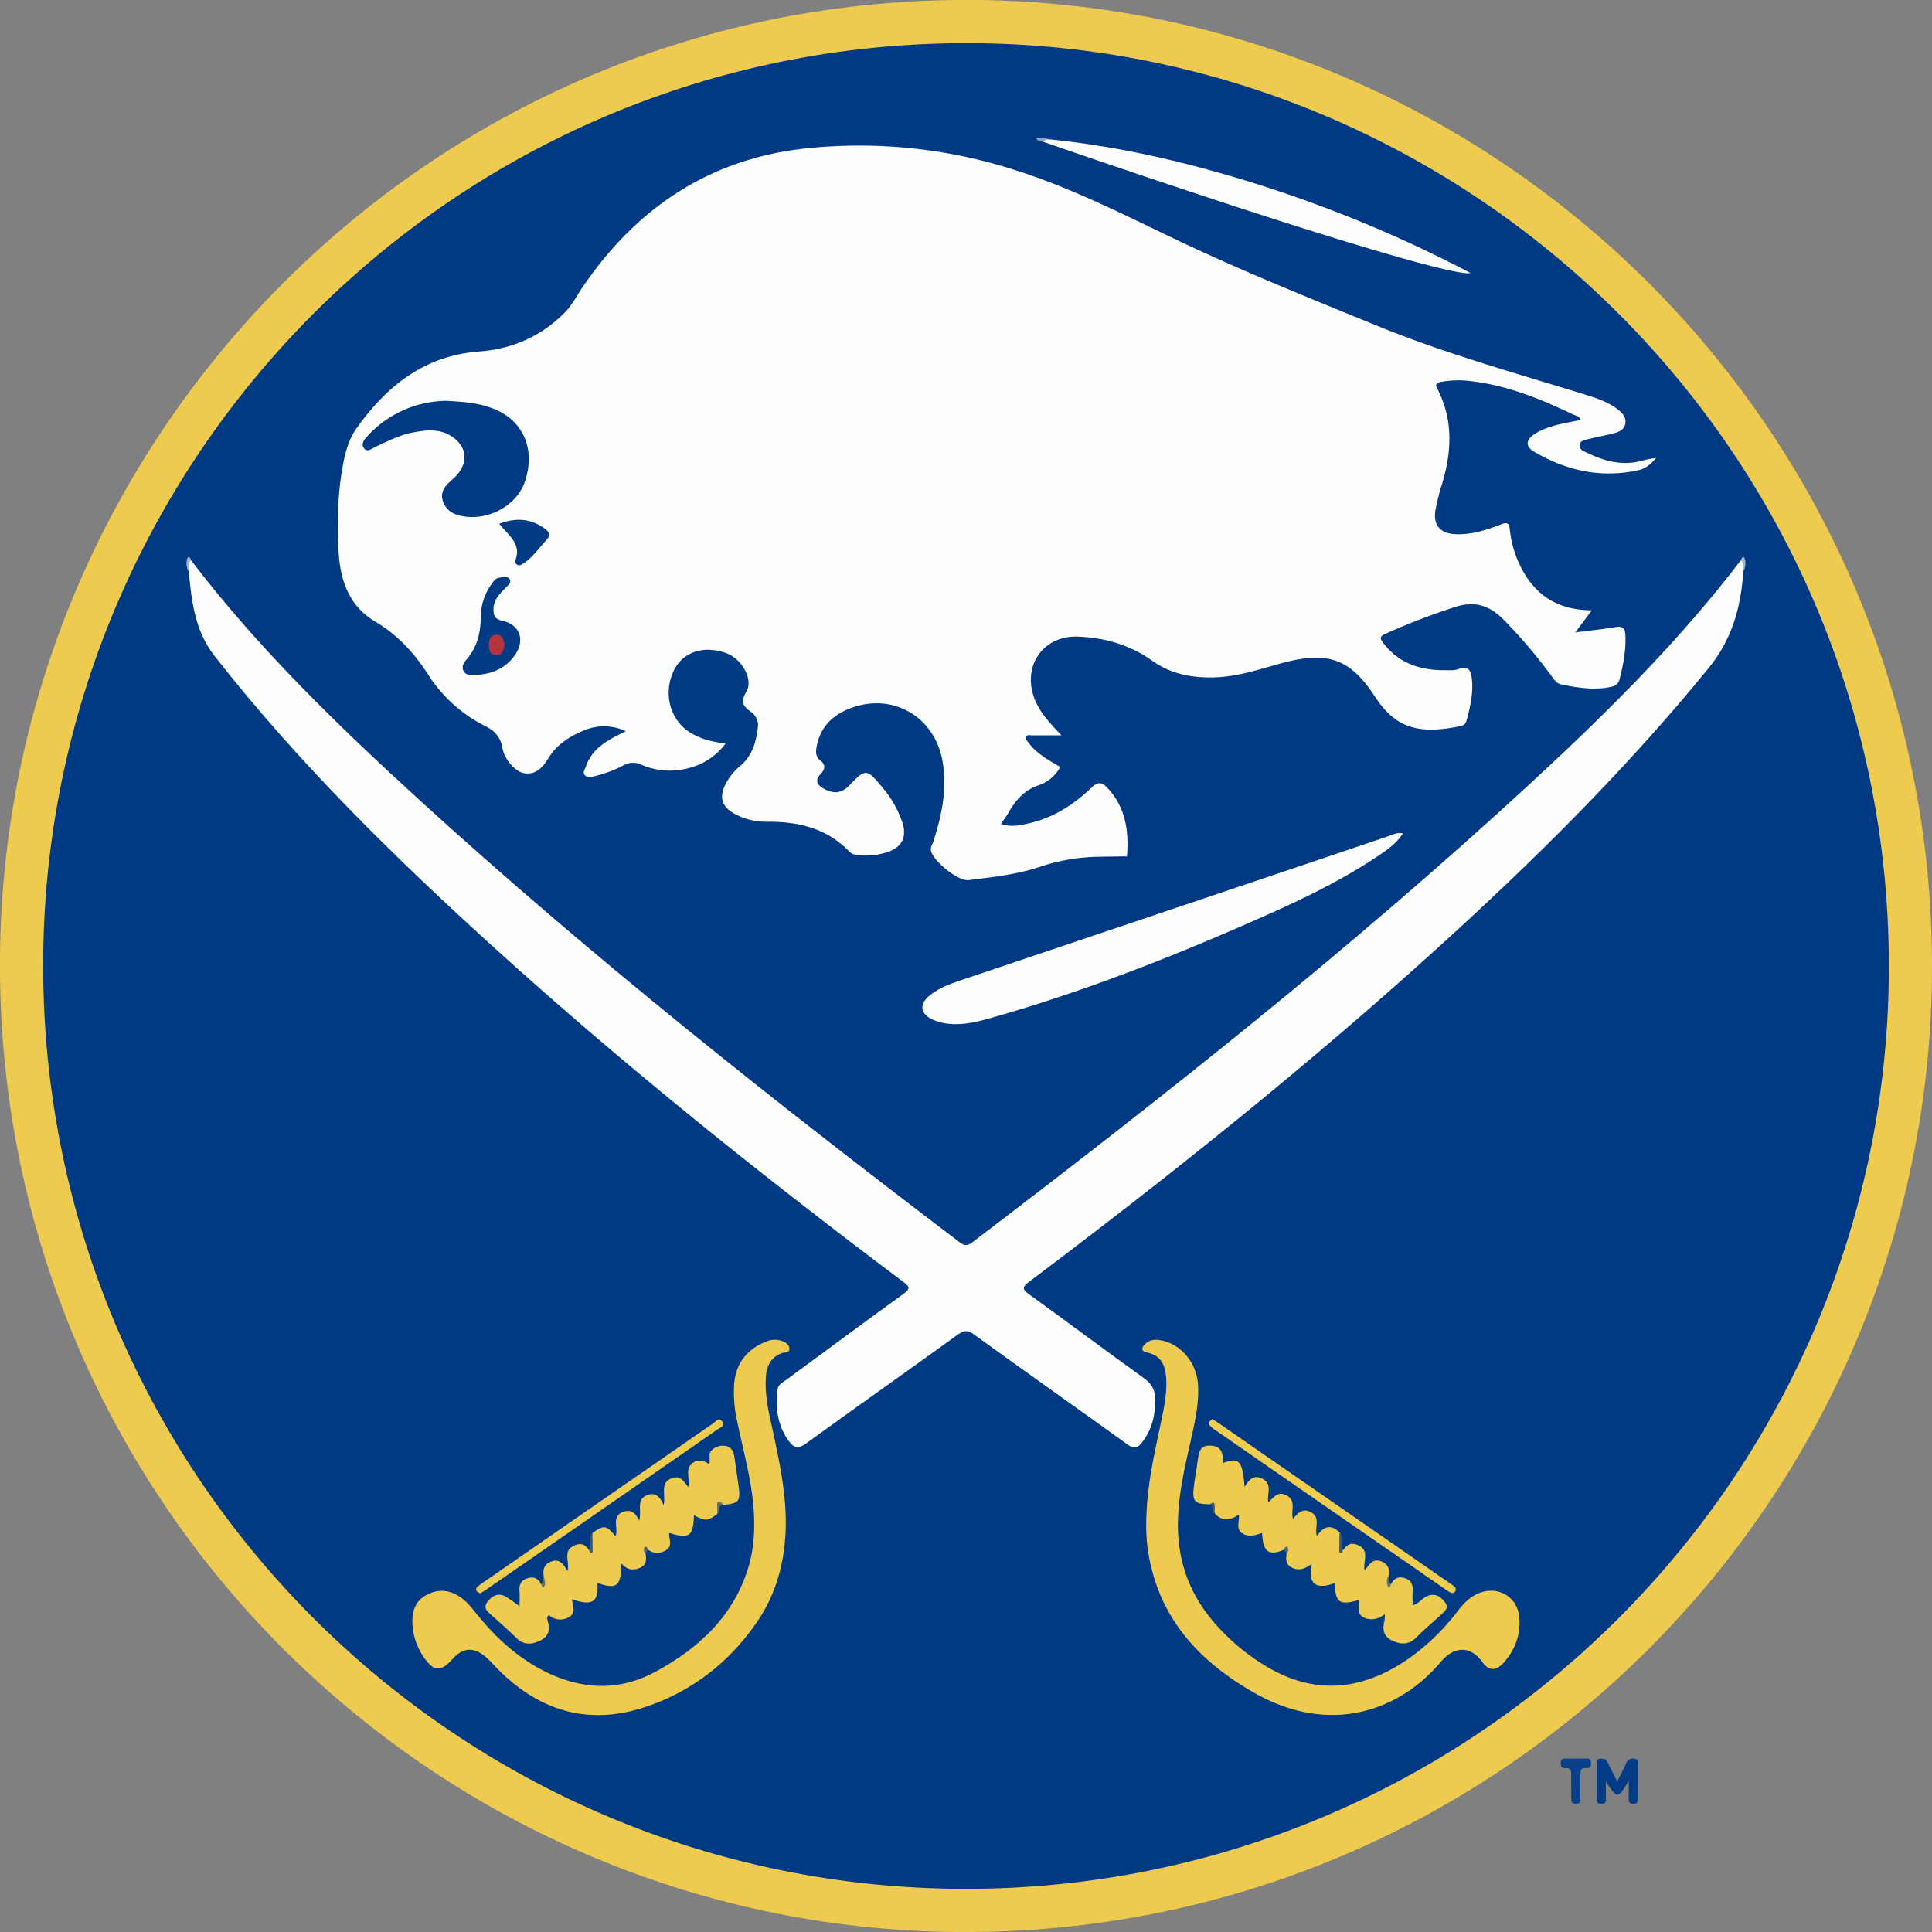
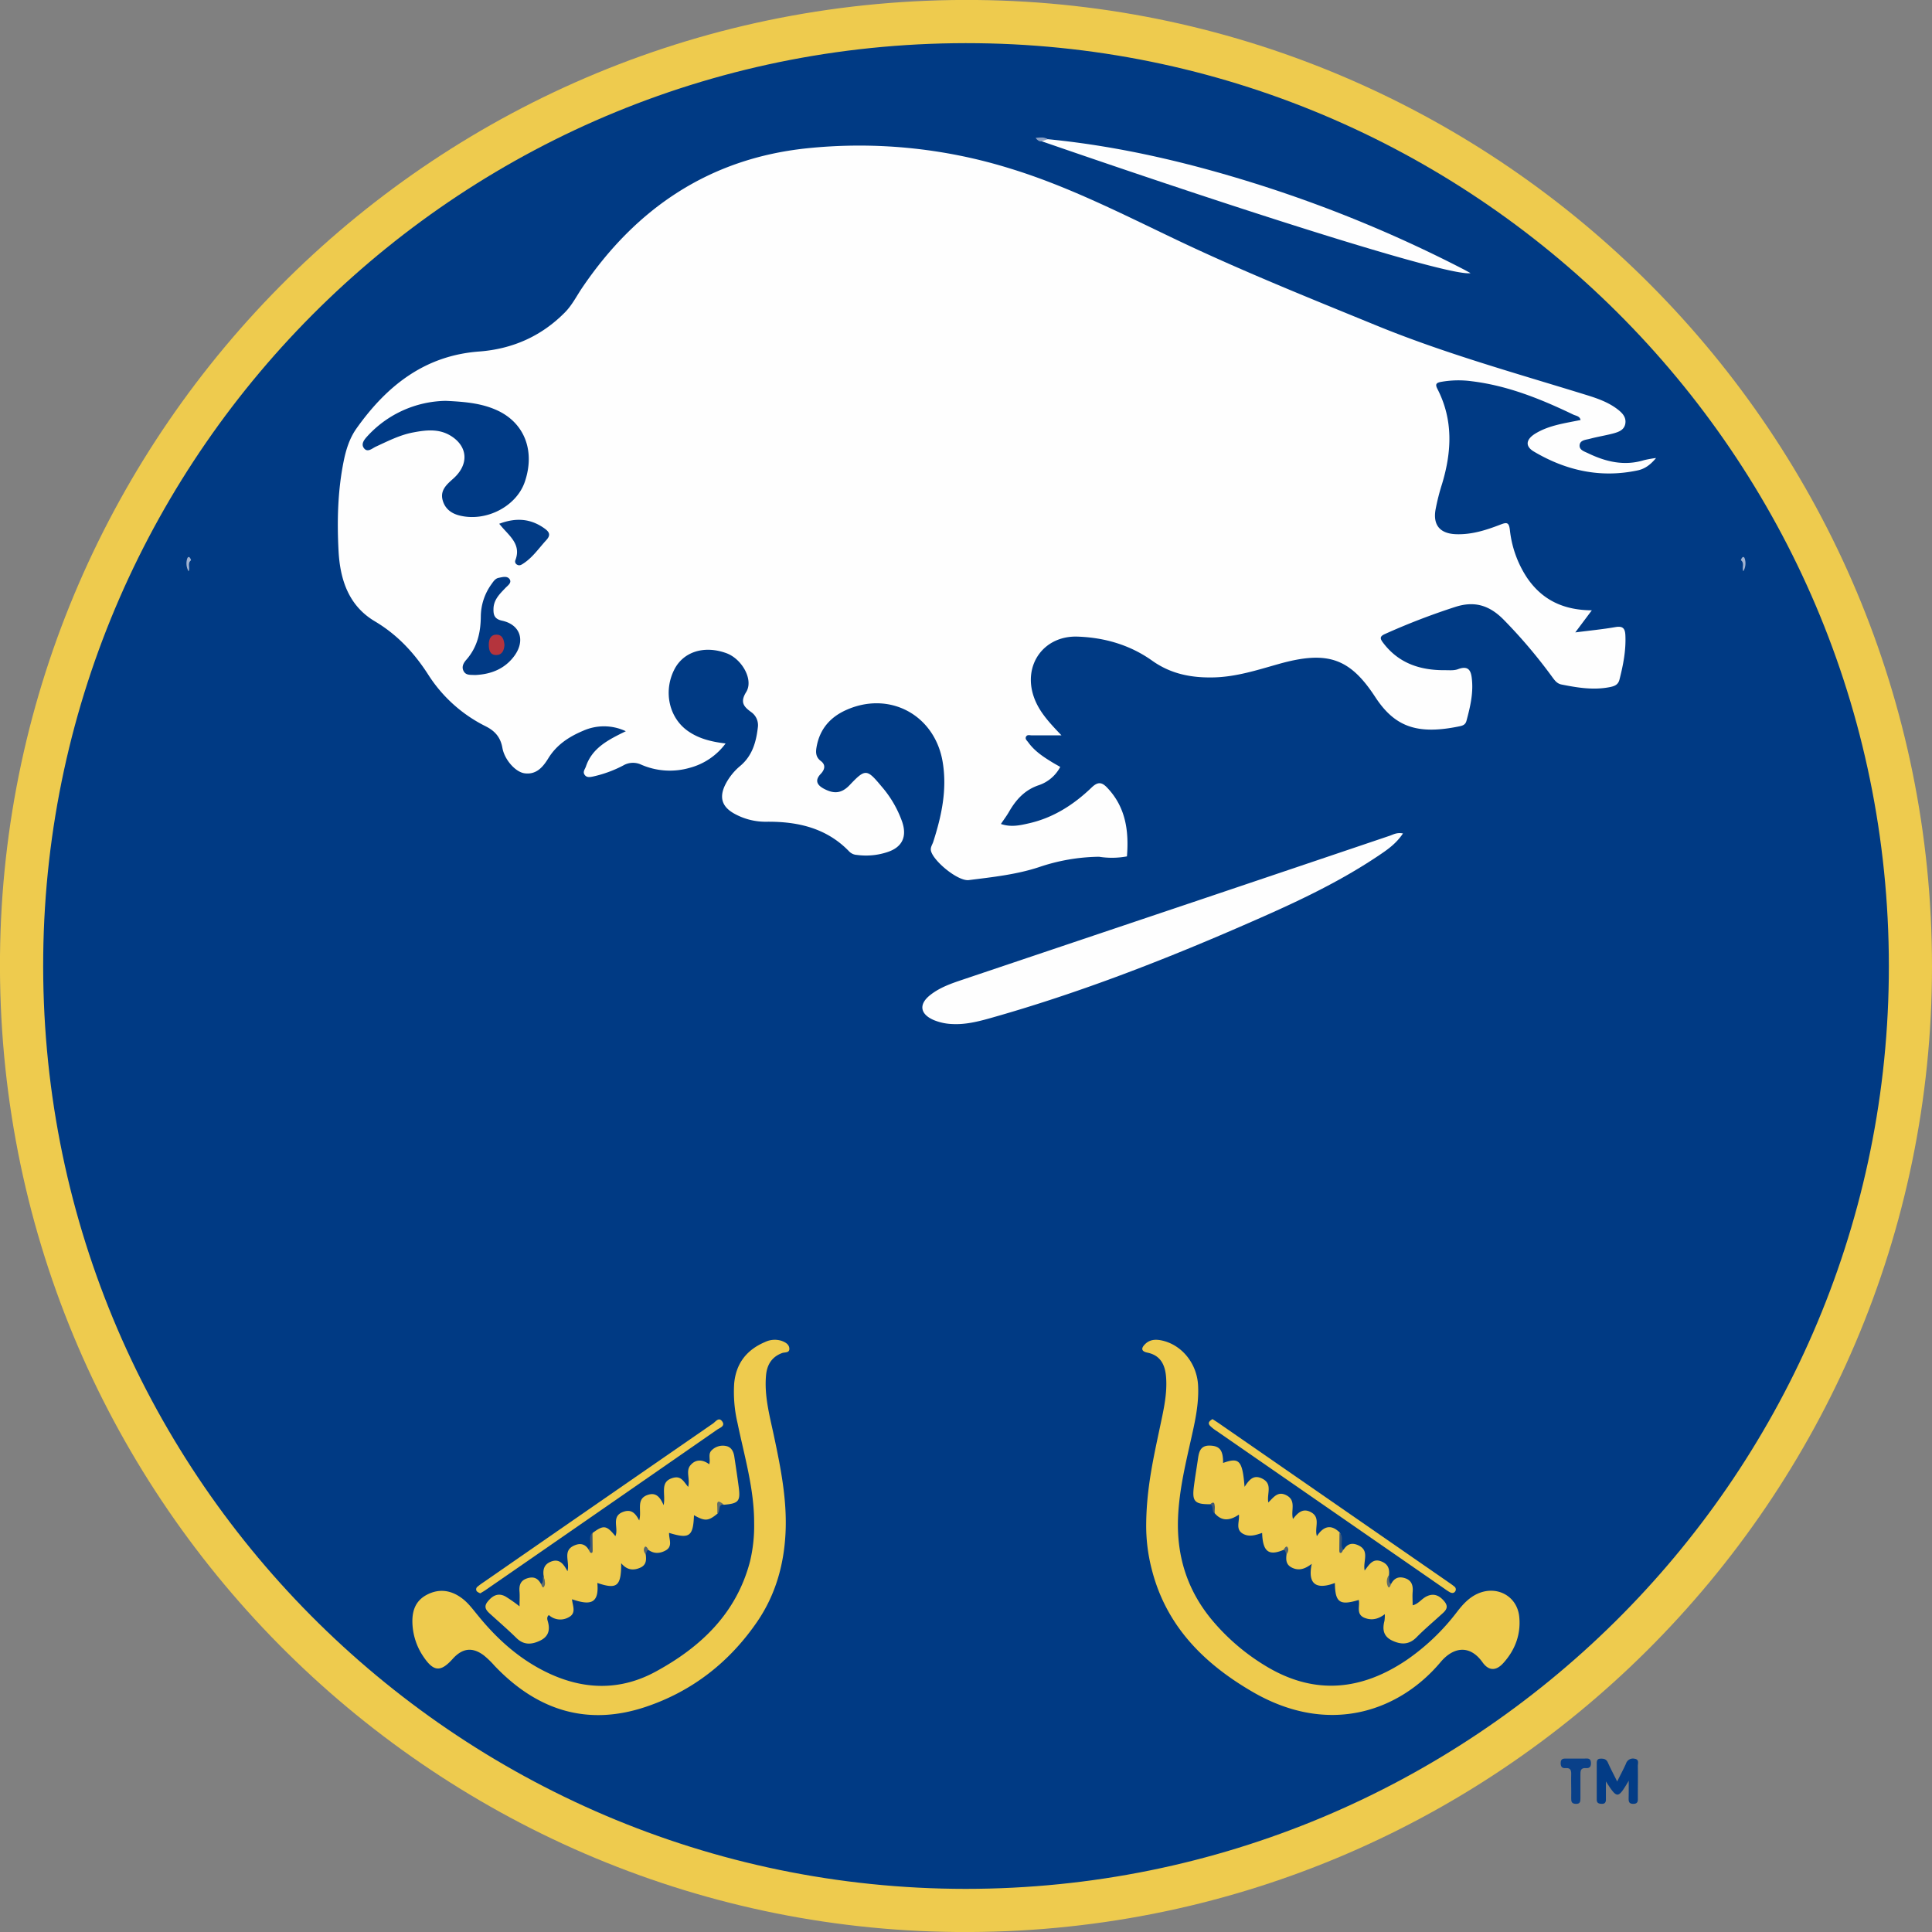
<svg xmlns="http://www.w3.org/2000/svg" viewBox="0 0 900 900.02">
  <rect x="0" y="0" width="900" height="900.02" fill="#808080" stroke="none" />
  <defs>
    <style>.cls-1{fill:#eecb4e;}.cls-2{fill:#033c86;}.cls-3{fill:#094089;}.cls-4{fill:#003a84;}.cls-5{fill:#fefefe;}.cls-6{fill:#f0cd4e;}.cls-7{fill:#002c7b;}.cls-8{fill:#3c5775;}.cls-9{fill:#606c6b;}.cls-10{fill:#a2b3d1;}.cls-11{fill:#5f6c6a;}.cls-12{fill:#606d6a;}.cls-13{fill:#8ca1c5;}.cls-14{fill:#425974;}.cls-15{fill:#52636f;}.cls-16{fill:#003a85;}.cls-17{fill:#013a85;}.cls-18{fill:#023b85;}.cls-19{fill:#b4343d;}</style>
  </defs>
  <title>buffalo-sabres</title>
  <g id="Layer_2" data-name="Layer 2">
    <g id="Layer_1-2" data-name="Layer 1">
      <g id="zvECdL">
        <path class="cls-1" d="M900,450.29c0,248-202.76,452-454.54,449.71C200.52,897.76-2.34,696.91,0,445.2,2.32,200.35,203.25-2.53,455,0,699.71,2.51,900.08,202.3,900,450.29Z" />
        <path class="cls-2" d="M758.73,829.53c-5.08,8.56-5.32,8.56-10.64.32,0,3.38,0,5.91,0,8.44,0,1.46-.58,2.06-2.08,2s-2.18-.53-2.18-2c0-5.65,0-11.3,0-16.95,0-1,.18-2,1.56-2.07,1.59-.1,2.88.1,3.64,1.83,1.19,2.71,2.6,5.32,4.31,8.78,1.59-3.2,2.95-5.72,4.11-8.32a3.37,3.37,0,0,1,3.89-2.29c2.41.3,1.6,2.16,1.63,3.47.08,4.82,0,9.64,0,14.46,0,1.48.26,3.08-2.09,3.1s-2.2-1.47-2.19-3C758.74,835.18,758.73,833.07,758.73,829.53Z" />
        <path class="cls-3" d="M731.92,831.8c0-1.66-.06-3.32,0-5,.08-1.85-.13-3.35-2.56-3.14-1.66.14-2.34-.64-2.34-2.35,0-2.37,1.61-2.08,3.08-2.1,2.65,0,5.31,0,8,0,1.25,0,2.8-.35,3,1.65.18,1.77-.33,3-2.39,2.8-2.51-.2-2.5,1.46-2.48,3.23,0,3.65,0,7.3,0,10.94,0,1.51-.22,2.54-2.15,2.48s-2.18-1.06-2.15-2.57C732,835.78,731.92,833.79,731.92,831.8Z" />
        <path class="cls-4" d="M449.81,879.91C212,879.8,17.32,685.33,20.14,444.68c2.75-235.31,196-427.4,435.32-424.55,235.31,2.8,427.37,196.16,424.41,435.44C877,690.07,685.47,879.89,449.81,879.91Z" />
        <path class="cls-5" d="M512,399.11a90.1,90.1,0,0,0-27.87,4.79c-10.57,3.51-21.77,4.69-32.81,6.08-5,.63-16.28-8.65-17.6-13.48-.45-1.63.52-2.89,1-4.27,3.91-12.15,6.56-24.38,4.41-37.3-3.68-22-25-33.4-45.35-24-7.11,3.3-11.73,8.67-13.27,16.42-.51,2.59-.81,5.15,1.89,7.18,2.31,1.74,1.88,3.94-.09,6-3,3.14-1.51,5.36,1.7,7,4.38,2.27,7.94,2.26,11.85-1.87,7.34-7.75,8-7.46,14.91.82a51,51,0,0,1,9.48,16.31c2.37,6.95.06,11.87-6.82,14.13a31.54,31.54,0,0,1-14.29,1.33,5.36,5.36,0,0,1-3.5-1.55c-10.45-10.91-23.82-14-38.24-13.91a29.94,29.94,0,0,1-15.75-4c-5.43-3.2-6.6-7.45-3.84-13.15a27.53,27.53,0,0,1,7.12-8.93c5.48-4.66,7.29-10.94,8.08-17.67a7.47,7.47,0,0,0-3.17-7.39c-3.18-2.35-5.28-4.39-2.25-9.25,3.59-5.77-2-15.46-9.15-18.1-10.33-3.79-20.06-.75-24.31,7.58-5.19,10.18-2.49,22.49,6.33,28.66,5,3.52,10.8,5,17.55,5.8a30.52,30.52,0,0,1-16.78,11.36,33.34,33.34,0,0,1-22.52-1.49,9,9,0,0,0-8.39.38,56.31,56.31,0,0,1-14,5.13c-1.42.29-3.1.67-4.07-.93-.82-1.34.27-2.48.69-3.72,2.92-8.69,10.41-12.45,18.59-16.44a23.84,23.84,0,0,0-19.93-.19c-6.5,2.74-12.27,6.47-16.16,12.78-2.45,4-5.55,7.79-11.13,7-4.27-.61-9.31-6.41-10.26-11.78-.85-4.8-3.29-7.86-7.81-10.11a67.13,67.13,0,0,1-26.81-24.14c-6.51-10.11-14.33-18.53-24.83-24.77-12.18-7.23-16.18-19.4-16.89-32.77-.74-14-.39-28,2.38-41.76,1.09-5.42,2.75-10.74,5.95-15.26,14.06-19.84,31.76-34,57.15-35.88,15.53-1.17,29-7.1,40-18.25,3.32-3.36,5.39-7.58,8-11.43C296.3,97,330.45,73.91,375.64,69.11a236.51,236.51,0,0,1,94.8,9.35c27,8.25,52.09,21.08,77.46,33.17,30.36,14.47,61.54,27,92.64,39.73C672.69,164.58,706,173.79,739,184c5.24,1.62,10.47,3.44,14.86,6.93,2,1.6,3.71,3.47,3.29,6.32-.45,3-3,3.92-5.34,4.59-3.67,1-7.49,1.57-11.17,2.56-1.83.49-4.54.57-4.79,2.92s2.26,3,4,3.85c8.31,4,16.86,6,26,3.19a51.9,51.9,0,0,1,5.61-1c-2.78,3.35-5.38,5.08-8.54,5.76-17.31,3.7-33.4.11-48.38-8.77-4.18-2.47-3.74-5.69.76-8.42,6.41-3.88,13.77-4.77,21-6.28-.39-1.85-2.18-1.93-3.41-2.52-15.05-7.23-30.44-13.46-47.2-15.52a46.33,46.33,0,0,0-14.43.29c-2.28.43-2.75,1.14-1.65,3.28,7.41,14.39,6.69,29.19,2.17,44.2a101,101,0,0,0-3.06,12.09c-1.22,7.18,2.13,11.1,9.49,11.38s14.15-1.92,20.83-4.5c2.82-1.09,3.88-1.1,4.31,2.44a50,50,0,0,0,8,22.34c7,10.3,16.89,15.1,30.18,15.18l-7.7,10.29c7-.89,12.85-1.46,18.66-2.47,3.33-.58,4.51.44,4.67,3.71.34,7.09-1,13.92-2.74,20.72-.61,2.36-2.11,3-4.24,3.47-7.71,1.59-15.24.34-22.78-1.16-2.21-.44-3.27-2.1-4.47-3.71a239,239,0,0,0-22.62-26.64c-6.35-6.36-13.16-8.69-22.11-5.88a317.1,317.1,0,0,0-33.05,12.71c-2.49,1.1-2.3,2.14-.9,4,7.27,9.68,17.35,12.94,28.92,12.85,2,0,4.16.22,6-.46,5.54-2.09,6.23,1.46,6.56,5.34.54,6.41-.94,12.57-2.59,18.7-.48,1.8-1.69,2.24-3.25,2.56-19.79,4.1-30.22.2-39.28-13.69-11.77-18-22.17-21.76-44.94-15.34-9.93,2.8-19.79,6-30.22,6.25s-20-1.56-28.77-7.82C526.43,300.46,514.63,297,502,296.56c-15.67-.55-25.55,13.1-20.43,28,2.38,6.93,7.27,12.09,12.91,18-5.26,0-9.53,0-13.8,0-.93,0-2.14-.48-2.71.61s.45,1.84,1,2.6c2.68,3.73,6.34,6.34,10.19,8.71,1.54,1,3.12,1.84,4.74,2.78a17.66,17.66,0,0,1-9.83,8.46c-6.68,2.2-10.77,6.77-14.08,12.52-1.06,1.84-2.36,3.55-3.73,5.6,4.71,1.62,9,.62,13.1-.32,11.38-2.58,20.89-8.72,29.14-16.65,3-2.9,4.86-2.47,7.27.07,8.64,9.06,10.16,20.17,9.2,32A38.18,38.18,0,0,1,512,399.11Z" />
-         <path class="cls-5" d="M89,261c31.45,41.26,68.57,77.15,106.75,112,80,72.94,164.77,140,250.89,205.39,2.19,1.67,3.59,2.41,6.29.35,89.23-67.94,177.2-137.42,259.7-213.53,33.2-30.63,65.38-62.28,93.41-97.87,1.65-2.09,3.26-4.21,4.89-6.32,2.78,1.18,1.27,3.32,1.16,5.15-1.05,16.58-5.19,31.61-16.18,45.09C757.5,358.36,714.49,401,669.5,441.76c-60.68,55-124.56,106.05-190,155.26-3.34,2.52-3.46,3.57,0,6,17.83,12.87,35.4,26.1,53.28,38.9,3.82,2.74,5.42,5.68,5.4,10.28,0,7.42-1.69,14.1-6.39,20-2.1,2.63-3.76,2.71-6.5.73-23.79-17.13-47.74-34-71.49-51.23-2.95-2.13-4.67-2.13-7.61,0-23.48,17-47.19,33.66-70.65,50.69-3.83,2.78-5.81,2.11-8.29-1.36-5.21-7.26-6-15.34-5-23.83.26-2.32,2.29-3.13,3.86-4.29,18.25-13.43,36.46-26.91,54.81-40.21,3.1-2.25,3-3.2,0-5.45C355.34,548,291.32,496.85,230.53,441.75c-46.71-42.34-91.63-86.41-130.6-136.19-9.16-11.7-10.71-25.49-12-39.45C87.78,264.28,86.27,262.14,89,261Z" />
        <path class="cls-1" d="M351.31,709.63c.06-16-4.54-31.24-7.74-46.71A63.17,63.17,0,0,1,342,644.57c.82-9.34,5.77-15.75,14.33-19.38a10.42,10.42,0,0,1,7.8-.56c1.81.66,3.57,1.69,3.58,3.71s-2.18,1.48-3.48,2c-4.75,1.8-6.94,5.47-7.38,10.34-.87,9.64,1.69,18.86,3.66,28.12,3.18,15,6.2,30,5.41,45.48-.75,14.78-4.68,28.6-13,40.89-13,19.08-30.45,32.72-52.25,40-27.38,9.13-50.73,1.39-70.3-19.2a40.85,40.85,0,0,0-5-4.84c-5.34-4-10-3.36-14.51,1.66-5.55,6.19-8.83,6-13.53-.93a29.61,29.61,0,0,1-5.17-14.93c-.37-5.78.95-11,6.63-14s11.23-2.25,16.36,1.57c3,2.22,5.13,5.2,7.45,8,9,11.11,19.49,20.53,32.54,26.75,16.88,8.06,33.94,8.4,50.39-.59,21-11.45,37.5-27.08,43.84-51.23A70.73,70.73,0,0,0,351.31,709.63Z" />
        <path class="cls-1" d="M533.94,710.32c.09-16.94,3.47-31.56,6.56-46.22,1.58-7.49,3.32-15,2.69-22.74-.46-5.63-2.62-10-8.69-11.25-3.44-.72-2.6-2.52-.91-4.12,2.26-2.13,5.09-2.14,8-1.46,9.19,2.18,16,10.82,16.52,20.82.47,8.95-1.58,17.53-3.51,26.14-2.63,11.69-5.33,23.34-5.82,35.43-.77,18.9,4.85,35.42,17.39,49.58a99.77,99.77,0,0,0,25,20.5c22,12.66,43.35,10.23,63.91-3.58a102.51,102.51,0,0,0,23.76-22.68c2.57-3.32,5.35-6.38,9.24-8.22,9-4.23,18.69.86,19.65,10.67.8,8.18-1.94,15.48-7.45,21.55-3.33,3.67-6.73,3.72-9.65-.36-6-8.44-13.68-7.1-19.56-.1-18.91,22.53-51.58,34.72-87.51,13.89-22.81-13.23-40.48-30.86-47.11-57.43A80.3,80.3,0,0,1,533.94,710.32Z" />
        <path class="cls-5" d="M653.56,388.25c-3.34,5-7.62,7.82-11.85,10.65-17.78,11.9-37.07,21-56.57,29.55-40.52,17.86-81.68,34-124.4,46-5.61,1.57-11.3,2.91-17.22,2.58a24.66,24.66,0,0,1-8.73-1.93c-6.14-2.73-6.84-7.22-1.65-11.42,4.61-3.73,10.17-5.59,15.7-7.45q55.33-18.63,110.66-37.24,44-14.82,87.94-29.68C649.12,388.71,650.76,387.7,653.56,388.25Z" />
        <path class="cls-1" d="M648,737.95c1.41-2.81,3.59-3.75,6.59-2.74s3.74,3.37,3.48,6.33c-.17,2,0,4,0,6.27,2.55-.59,4-2.78,6.08-3.94,3.63-2,6.4-.67,8.73,2.18,2.52,3.1-.07,4.74-2,6.53-3.69,3.36-7.51,6.58-11,10.13s-7.24,3.48-11.36,1.53-4.62-5.24-3.58-9.2a18.18,18.18,0,0,0,.16-3.1c-3.18,2.45-6.26,3-9.5,1.69-4.05-1.7-2-5.48-2.63-8.32-8.93,2.72-11,1.22-11.13-7.89-7.1,2.69-13.09,2-10.77-8.93-3.06,2.34-6,3.47-9.42,1.68-2.58-1.36-2.64-3.57-2.34-6,.17-1.07,1.07-2.56-1.25-2.24-7,3-9.81,1-10.11-7.84-2.93,1-5.9,2-8.81.46-3.77-2.06-1.66-5.59-2-9-4,2.72-7.81,3.36-11.21-.54-1.2-1.18,1.41-4.18-2-4.28-7.4.06-8.67-1.26-7.77-8.26.51-4,1.16-7.9,1.75-11.85.53-3.5.74-7.34,5.71-7.2,4.65.13,6.18,2.26,6.15,8.08,7.53-2.72,9-1.2,10,11.12,2.12-3.22,4.13-5.84,8.17-3.85,5.12,2.52,2.1,7,2.89,11.14,2.43-2.35,4.36-5.37,8.28-3.43,5,2.49,2.07,7.11,3.21,11.12,2.18-2.82,4.52-5.15,8.2-3.26,4.94,2.55,1.69,7.23,2.94,11.26,3-4.61,6.58-5.77,10.7-1.62,1.08,2,.23,4.08.53,6.11.11.77-.45,2.11,1.27,1.75,1.66-2.67,3.9-3.31,6.76-2,5.57,2.54,2.05,7.52,3,11.76,2.16-2.8,3.83-5.93,8-4.14,3,1.29,3.67,3.52,3.31,6.41C647,735.29,644.94,737.31,648,737.95Z" />
        <path class="cls-1" d="M300.82,724.19c.3,2.42.29,4.72-2.36,6-3.36,1.57-6.43,1.25-9.08-2,0,10.82-1.94,12.31-11.12,9.21,1,10.42-4.14,10.18-11.8,7.6.25,3,2.16,6.43-1.48,8.35a7.88,7.88,0,0,1-9.3-1c-1.19,1-.67,2.24-.42,3.18,1.06,3.91.16,6.89-3.62,8.72s-7.53,2.25-11-1.14c-3.79-3.72-7.81-7.22-11.76-10.79-1.91-1.73-4-3.39-1.72-6.21s4.87-4.25,8.27-2.43a69,69,0,0,1,6.59,4.62c0-2.61.15-4.67,0-6.7-.27-3,.33-5.27,3.46-6.32s5.18-.08,6.6,2.73c1.69-.64,1.75-.83,1.13-4.1-.33-2.88.32-5.16,3.32-6.39,4-1.67,6,1,7.82,4.43,1.22-4.5-2.47-9.53,3.16-12,2.81-1.25,5.11-.73,6.76,2,2.3,0,1.05-1.75,1.25-2.71.35-1.69-.49-3.51.55-5.14,5.12-3.79,6.44-3.62,10.6,1.5,1.71-3.74-2.36-9.42,4-11.44,3.38-1.08,5.31.63,7.09,4.13,1.39-4.62-1.81-10.16,4.27-12,3.31-1,5.33.72,7.11,4.88,1.13-5.35-2.11-11,4.49-12.75,3.72-1,4.87,1.81,6.94,4.23,1-3.65-1.2-7.3,1-10,2.4-2.93,5.64-2.89,8.82-.54.72-2.32-.69-4.7,1.1-6.47a7.32,7.32,0,0,1,6.86-2c2.35.5,3.36,2.56,3.71,4.83.72,4.76,1.44,9.52,2.07,14.29.86,6.58-.07,7.64-6.94,8.21-4.45-1.08-1.69,3-3,4.17-4.23,3.48-5.79,3.58-10.91.7-.36,9.91-2.06,11.16-11.59,8.24-.17,2.84,1.92,6.24-1.63,8.19-2.63,1.44-5.34,1.62-7.94-.23C299.74,721.63,300.65,723.11,300.82,724.19Z" />
        <path class="cls-5" d="M488.12,64.84c34.77,3.4,68.5,11.58,101.67,22.27a610.58,610.58,0,0,1,91.54,38.12c1.14.58,2.25,1.22,3.71,2-8.46,1.66-90.68-23.72-199.84-61.44C485.48,63.39,487,64.87,488.12,64.84Z" />
        <path class="cls-6" d="M223.74,742.22a5.11,5.11,0,0,1-1.6-.9,1.53,1.53,0,0,1,.34-2.21,32,32,0,0,1,2.81-2.07q53.4-37,106.84-73.91c1.2-.83,2.64-3.07,4.17-1.15,1.84,2.3-.94,3.13-2.22,4q-53.76,37.33-107.61,74.54C225.66,741.11,224.79,741.58,223.74,742.22Z" />
        <path class="cls-6" d="M564.83,661.07c1,.67,2,1.28,2.94,1.93L675,737.24c.82.57,1.65,1.13,2.41,1.77a1.65,1.65,0,0,1,.56,2.19c-.64,1.08-1.65,1-2.6.5a26.22,26.22,0,0,1-2.5-1.64l-106-73.37a18.34,18.34,0,0,1-3.14-2.45C562.41,662.81,563.42,661.94,564.83,661.07Z" />
-         <path class="cls-7" d="M512,399.11l13-.17C520.7,400.77,516.37,400.46,512,399.11Z" />
        <path class="cls-8" d="M276,714c0,2.73.07,5.46.08,8.18,0,.6,0,1.46-.87,1.18-.45-.14-.68-1-1-1.52C276.23,719.55,273.51,716.17,276,714Z" />
        <path class="cls-8" d="M625.77,721.85c-.33.53-.56,1.37-1,1.52-.87.27-.87-.59-.87-1.19,0-2.73.05-5.46.08-8.18C626.5,716.17,623.79,719.55,625.77,721.85Z" />
        <path class="cls-9" d="M334.14,705c0-1,.07-2,0-3-.41-4,1.45-2.21,3-1.2C334.13,700.85,335.88,704.19,334.14,705Z" />
        <path class="cls-10" d="M89,261c-1.85,1.39-.32,3.54-1.16,5.15a7.46,7.46,0,0,1-.72-5.64C87.68,258.61,88.67,259.65,89,261Z" />
        <path class="cls-10" d="M812.13,266.11c-.84-1.62.69-3.76-1.16-5.15.38-1.3,1.37-2.35,1.88-.49A7.46,7.46,0,0,1,812.13,266.11Z" />
        <path class="cls-11" d="M253.18,733.85c.24,1.54,1,3.27.59,4.56-.74,2.13-1.33.54-1.71-.47C253.53,736.88,252.49,735.13,253.18,733.85Z" />
        <path class="cls-12" d="M648,737.95c-.38,1-1,2.62-1.7.47a5.47,5.47,0,0,1,.58-4.55C647.52,735.14,646.49,736.89,648,737.95Z" />
        <path class="cls-13" d="M488.12,64.84l-2.92,1c-1.07.09-1.87-.38-2.79-1.61C484.56,64,486.37,63.75,488.12,64.84Z" />
        <path class="cls-14" d="M563.75,700.74c1.21-1.09,2.06-1.19,2.08.79,0,1.16,0,2.33,0,3.49C564.19,704,565.6,701.61,563.75,700.74Z" />
        <path class="cls-15" d="M300.82,724.19c-.82-1.14-1.33-2.56-.4-3.61.46-.52,1.31.59,1.65,1.37C301.06,722.36,301.17,723.4,300.82,724.19Z" />
        <path class="cls-15" d="M598,721.94c.34-.78,1.18-1.89,1.65-1.37.93,1,.42,2.46-.4,3.61C598.85,723.4,599,722.36,598,721.94Z" />
        <path class="cls-16" d="M207.59,186.73c9.64.43,16.89,1.24,23.71,4.29,13,5.8,18.14,19,13.14,33.54-4,11.5-18.23,18.74-30.57,15.53-3.86-1-6.63-3.27-7.67-7.1-1.27-4.67,2-7.39,5-10.08,7.24-6.47,6.84-14.76-1-19.76-5.66-3.6-11.81-2.84-17.9-1.67s-11.59,4-17.18,6.57c-1.8.82-4,3.06-5.71.54-1.37-2.07.59-4.16,2-5.69A50.58,50.58,0,0,1,207.59,186.73Z" />
        <path class="cls-17" d="M221.33,314.45c-2.19-.12-4.19.21-5.29-1.7-1.21-2.11-.06-4,1.23-5.45,5.12-5.86,6.67-12.77,6.71-20.31a26.07,26.07,0,0,1,5-14.9c.86-1.23,1.75-2.6,3.28-2.9,1.74-.34,4-1.05,5.13.61s-.83,2.94-1.9,4.05c-2.66,2.78-5.47,5.45-5.6,9.65-.09,2.83.34,4.85,4,5.64,8.28,1.79,10.87,8.92,6,16C235.32,311.65,228.63,314.14,221.33,314.45Z" />
        <path class="cls-18" d="M232.55,244c7.7-2.92,14.55-2.51,21.06,2.14,2.29,1.63,3.1,3.07.84,5.51-3.37,3.66-6.18,7.85-10.4,10.69-1,.65-1.95,1.41-3.18.7a1.65,1.65,0,0,1-.77-2.14c2.57-6.66-1.93-10.56-5.71-14.75C233.86,245.55,233.36,244.94,232.55,244Z" />
        <path class="cls-19" d="M235,300.48c-.18,2.48-1.09,4.58-3.68,4.66-3.1.09-3.62-2.36-3.62-4.88s.91-4.6,3.49-4.62C234.16,295.61,234.78,298.13,235,300.48Z" />
      </g>
    </g>
  </g>
</svg>